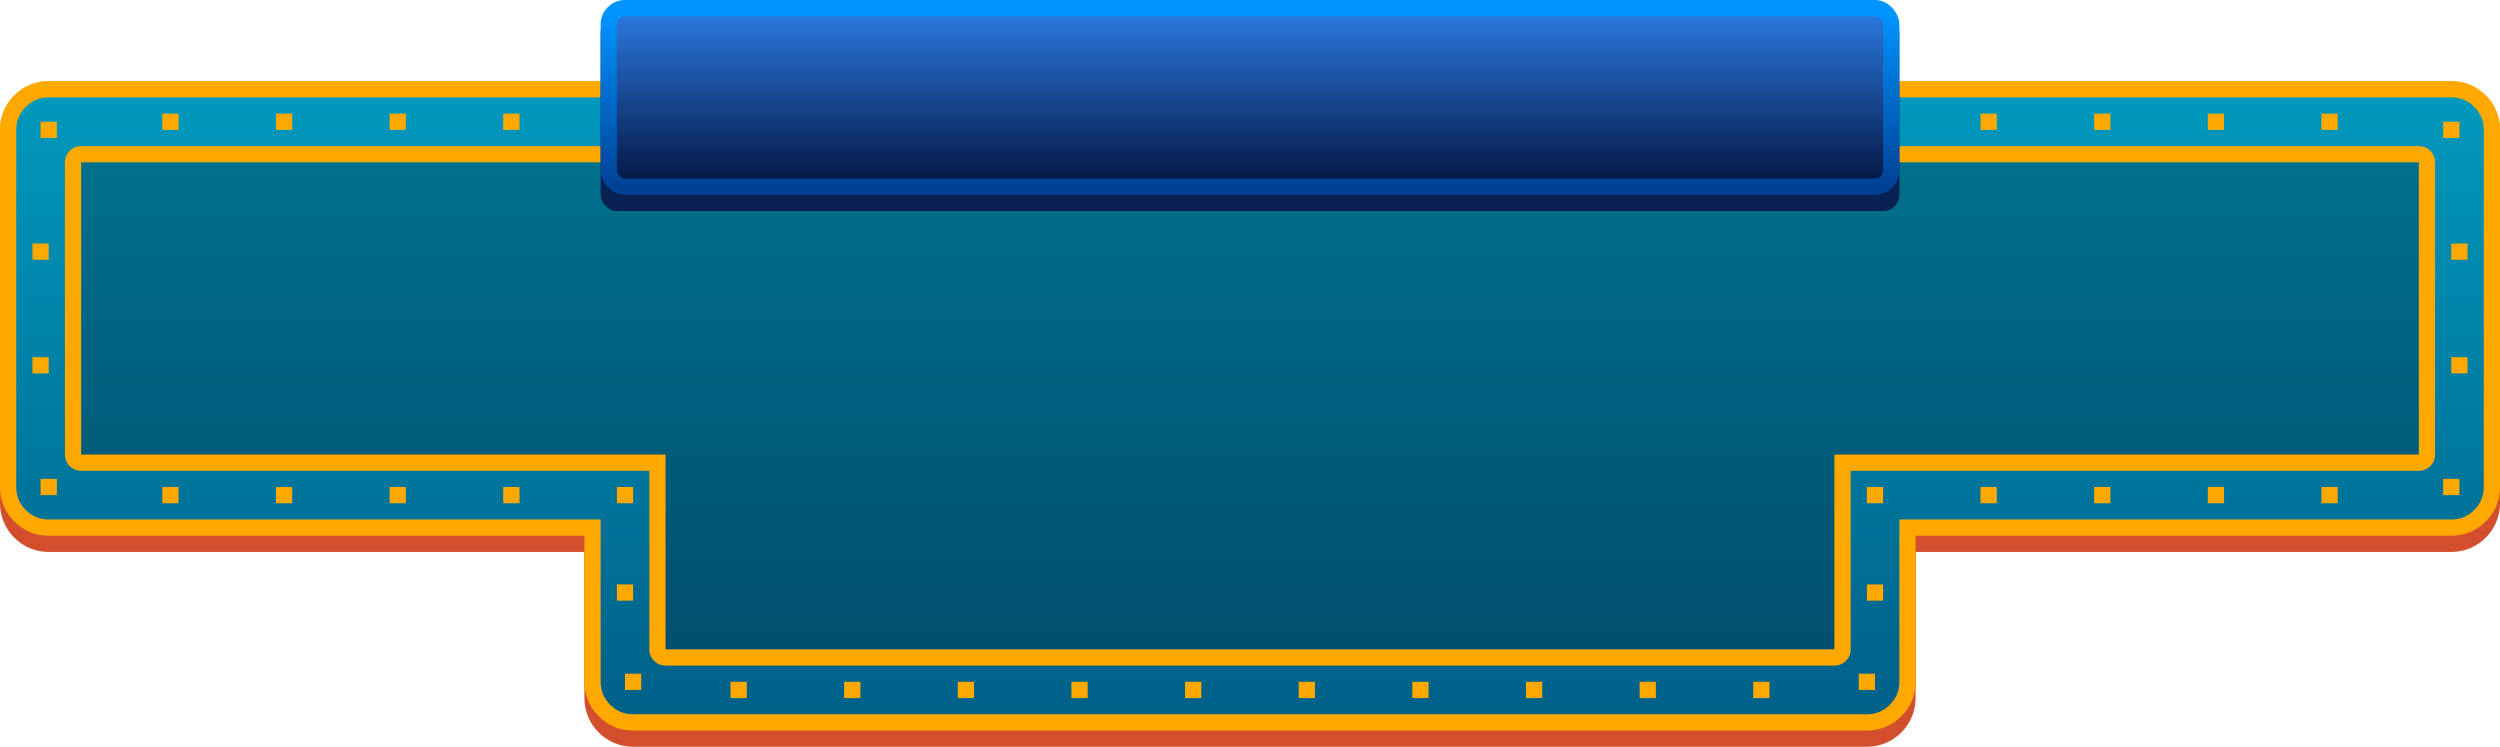
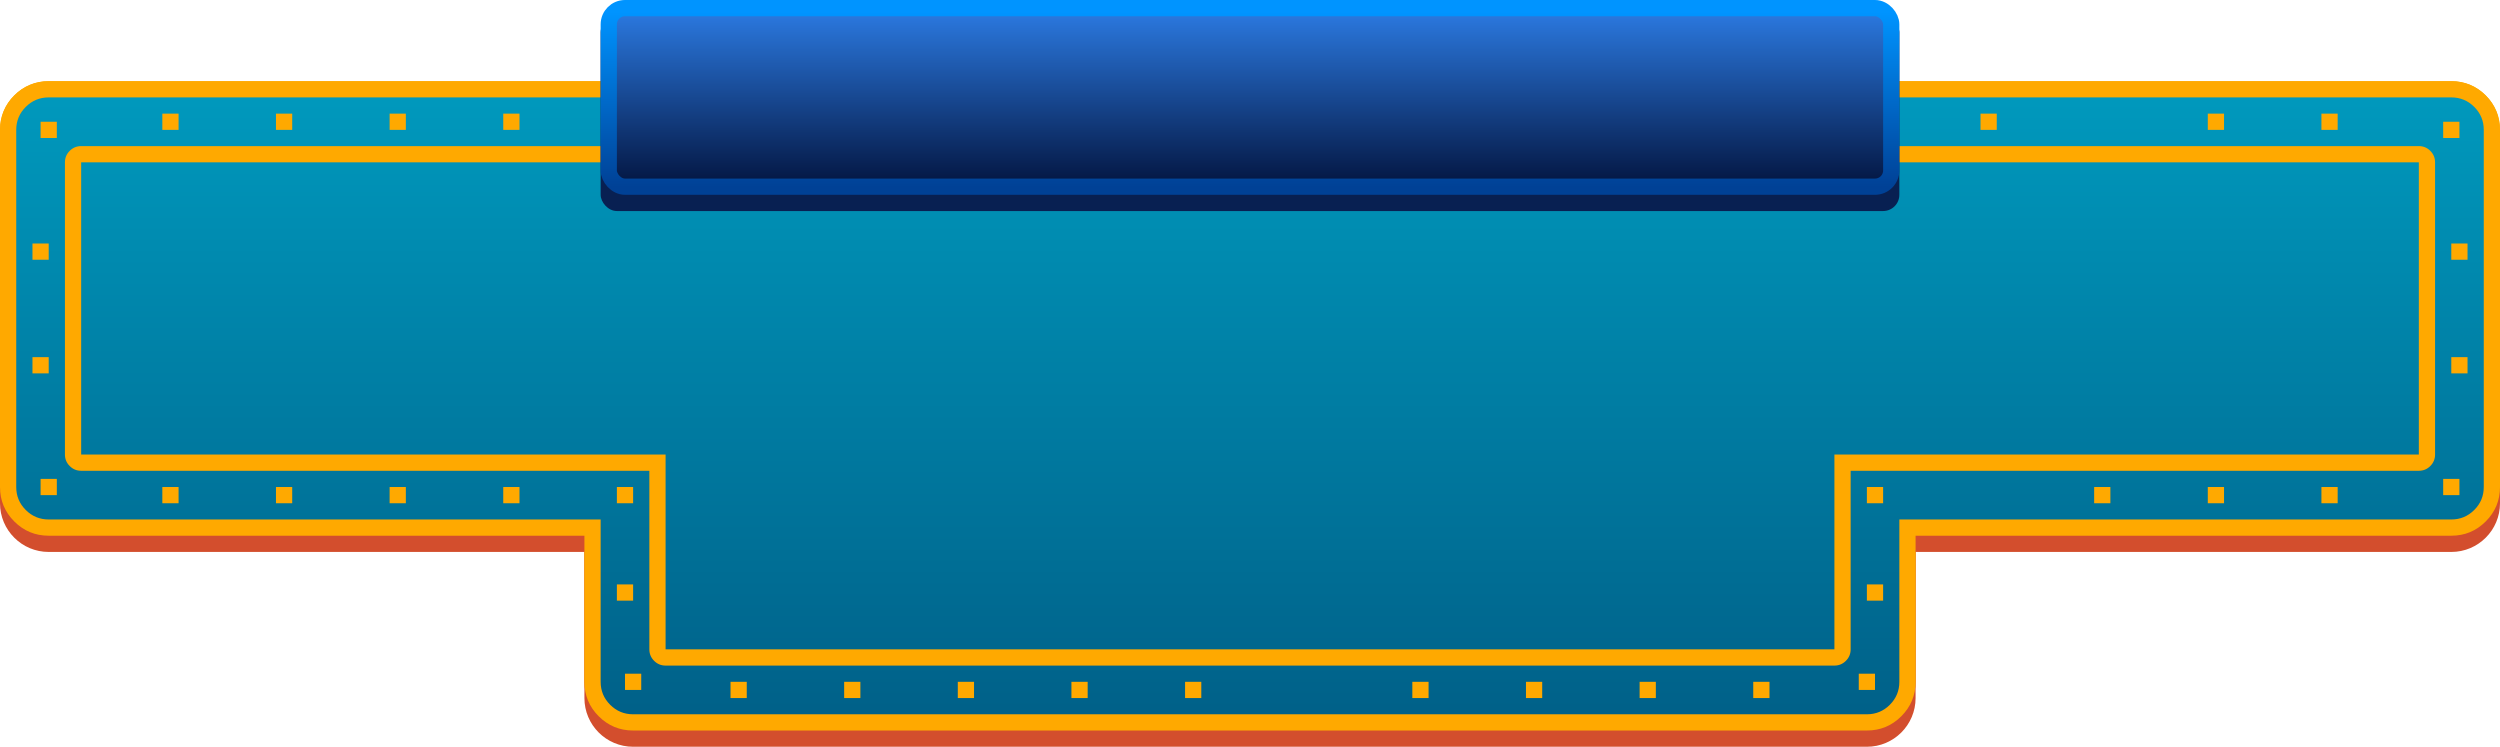
<svg xmlns="http://www.w3.org/2000/svg" width="154px" height="46px" viewBox="0 0 154 46">
  <defs>
    <linearGradient id="Gradient-0" x1="0.5" y1="0" x2="0.5" y2="1">
      <stop offset="0" stop-color="#d3002d" />
      <stop offset="1" stop-color="#a70014" />
    </linearGradient>
    <linearGradient id="Gradient-1" x1="0.5" y1="0" x2="0.5" y2="1">
      <stop offset="0" stop-color="#0099bd" />
      <stop offset="1" stop-color="#006088" />
    </linearGradient>
    <linearGradient id="Gradient-2" x1="0.5" y1="0" x2="0.5" y2="1">
      <stop offset="0.022" stop-color="#0094ff" />
      <stop offset="1" stop-color="#004196" />
    </linearGradient>
    <linearGradient id="Gradient-3" x1="0.5" y1="0" x2="0.5" y2="1">
      <stop offset="0" stop-color="#2c7be3" />
      <stop offset="1" stop-color="#031540" />
    </linearGradient>
  </defs>
  <title>Jackpot_Platinum_Mob_154x46 Copy</title>
  <desc>Created with Sketch.</desc>
  <g id="Combined-Shape-2" fill="url(#Gradient-0)" stroke="#FFA900" stroke-width="1" fill-rule="evenodd" transform="translate(0,5)">
    <path id="Combined-Shape" d="M151,0.5L3,0.5C1.619,0.5,0.5,1.619,0.5,3L0.5,25C0.5,26.381,1.619,27.5,3,27.5L36.5,27.5L36.5,37C36.5,38.381,37.619,39.5,39,39.5L115,39.5C116.381,39.5,117.5,38.381,117.5,37L117.5,27.5L151,27.5C152.381,27.5,153.5,26.381,153.5,25L153.5,3C153.5,1.619,152.381,0.5,151,0.5Z" />
  </g>
  <path id="Combined-Shape-Copy" d="M151,6C152.657,6,154,7.343,154,9L154,31C154,32.657,152.657,34,151,34L118,34L118,43C118,44.657,116.657,46,115,46L39,46C37.343,46,36,44.657,36,43L36,34L3,34C1.343,34,0,32.657,0,31L0,9C0,7.343,1.343,6,3,6L151,6Z" fill="#D34E2D" stroke="none" stroke-width="1" fill-rule="evenodd" />
  <path id="gradient" d="M151,5.5L3,5.5C1.619,5.5,0.5,6.619,0.5,8L0.5,30C0.5,31.381,1.619,32.5,3,32.5L36.5,32.5L36.5,42C36.5,43.381,37.619,44.5,39,44.5L115,44.5C116.381,44.5,117.5,43.381,117.5,42L117.5,32.5L151,32.5C152.381,32.5,153.5,31.381,153.5,30L153.5,8C153.5,6.619,152.381,5.5,151,5.5Z" stroke="none" fill="url(#Gradient-1)" stroke-width="1" fill-rule="evenodd" stroke-opacity="1" stroke-miterlimit="4" stroke-linejoin="miter" stroke-linecap="butt" stroke-dasharray="none" stroke-dashoffset="0" />
  <path id="yellow_stroke" d="M153.121,5.879C152.536,5.293,151.829,5,151,5L3,5C2.172,5,1.464,5.293,0.879,5.879C0.293,6.464,0,7.172,0,8L0,30C0,30.828,0.293,31.535,0.879,32.121C1.464,32.707,2.172,33,3,33L36,33L36,42C36,42.828,36.293,43.535,36.879,44.121C37.465,44.707,38.172,45,39,45L115,45C115.829,45,116.536,44.707,117.121,44.121C117.707,43.535,118,42.828,118,42L118,33L151,33C151.829,33,152.536,32.707,153.121,32.121C153.707,31.536,154,30.828,154,30L154,8C154,7.172,153.707,6.464,153.121,5.879ZM3,6L151,6C151.552,6,152.024,6.195,152.414,6.586C152.805,6.976,153,7.448,153,8L153,30C153,30.552,152.805,31.024,152.414,31.414C152.024,31.805,151.552,32,151,32L117,32L117,42C117,42.552,116.805,43.024,116.414,43.414C116.024,43.805,115.552,44,115,44L39,44C38.448,44,37.976,43.805,37.586,43.414C37.195,43.024,37,42.552,37,42L37,32L3,32C2.448,32,1.976,31.805,1.586,31.414C1.195,31.024,1,30.552,1,30L1,8C1,7.448,1.195,6.976,1.586,6.586C1.976,6.195,2.448,6,3,6Z" fill="#ffa900" fill-rule="evenodd" stroke="none" fill-opacity="1" />
-   <path id="Combined-Shape-3" d="M149,9.5L5,9.5C4.724,9.5,4.5,9.724,4.5,10L4.5,28C4.5,28.276,4.724,28.5,5,28.5L40.5,28.5L40.5,40C40.5,40.276,40.724,40.5,41,40.5L113,40.5C113.276,40.5,113.5,40.276,113.5,40L113.5,28.5L149,28.5C149.276,28.5,149.5,28.276,149.5,28L149.5,10C149.5,9.724,149.276,9.5,149,9.5Z" stroke-opacity="1" stroke="none" fill-opacity="0.471" fill="#000000" stroke-width="1" fill-rule="evenodd" stroke-miterlimit="4" stroke-linejoin="miter" stroke-linecap="butt" stroke-dasharray="none" stroke-dashoffset="0" opacity="0.5" />
  <path id="yellow_stroke-2" d="M149.707,9.293C149.512,9.098,149.276,9,149,9L5,9C4.724,9,4.488,9.098,4.293,9.293C4.098,9.488,4,9.724,4,10L4,28C4,28.276,4.098,28.512,4.293,28.707C4.488,28.902,4.724,29,5,29L40,29L40,40C40,40.276,40.098,40.512,40.293,40.707C40.488,40.902,40.724,41,41,41L113,41C113.276,41,113.512,40.902,113.707,40.707C113.902,40.512,114,40.276,114,40L114,29L149,29C149.276,29,149.512,28.902,149.707,28.707C149.902,28.512,150,28.276,150,28L150,10C150,9.724,149.902,9.488,149.707,9.293ZM5,10L149,10L149,28L113,28L113,40L41,40L41,28L5,28Z" fill="#ffa900" fill-opacity="1" fill-rule="evenodd" stroke="none" />
  <g transform="translate(77,6.75) translate(-40,-6.25)">
    <rect id="Rectangle" fill="#082052" width="80" height="12" rx="1" stroke="none" stroke-width="1" fill-rule="evenodd" transform="translate(-37,-0.5) translate(37,1)" />
    <rect id="Rectangle-Copy-3" stroke="url(#Gradient-2)" fill="url(#Gradient-3)" width="79" height="11" rx="1" stroke-width="1" fill-rule="evenodd" transform="translate(-37,-0.5) translate(37.5,0.5)" />
  </g>
  <g transform="translate(77,25) translate(-75,-18)">
    <rect id="Rectangle-Copy-10" fill="#ffa900" width="1" height="1" stroke="none" stroke-width="1" fill-rule="evenodd" transform="translate(0.5,8.5) translate(-0.5,-0.5)" />
    <rect id="Rectangle-Copy-18" fill="#ffa900" width="1" height="1" stroke="none" stroke-width="1" fill-rule="evenodd" transform="translate(149.5,15.5) translate(-0.5,-0.5)" />
    <rect id="Rectangle-Copy-49" fill="#ffa900" width="1" height="1" stroke="none" stroke-width="1" fill-rule="evenodd" transform="translate(15.5,23.5) translate(-0.5,-0.5)" />
    <rect id="Rectangle-Copy-55" fill="#ffa900" width="1" height="1" stroke="none" stroke-width="1" fill-rule="evenodd" transform="translate(29.5,23.5) translate(-0.5,-0.5)" />
    <rect id="Rectangle-2" fill="#ffa900" width="1" height="1" stroke="none" stroke-width="1" fill-rule="evenodd" transform="translate(8.5,0.5) translate(-0.5,-0.5)" />
    <rect id="Rectangle-Copy-54" fill="#ffa900" width="1" height="1" stroke="none" stroke-width="1" fill-rule="evenodd" transform="translate(22.5,0.5) translate(-0.5,-0.5)" />
    <rect id="Rectangle-Copy-57" fill="#ffa900" width="1" height="1" stroke="none" stroke-width="1" fill-rule="evenodd" transform="translate(43.5,35.5) translate(-0.5,-0.5)" />
    <rect id="Rectangle-Copy-59" fill="#ffa900" width="1" height="1" stroke="none" stroke-width="1" fill-rule="evenodd" transform="translate(57.5,35.5) translate(-0.5,-0.5)" />
    <rect id="Rectangle-Copy-61" fill="#ffa900" width="1" height="1" stroke="none" stroke-width="1" fill-rule="evenodd" transform="translate(71.5,35.5) translate(-0.5,-0.5)" />
    <rect id="Rectangle-Copy-63" fill="#ffa900" width="1" height="1" stroke="none" stroke-width="1" fill-rule="evenodd" transform="translate(85.5,35.5) translate(-0.5,-0.5)" />
    <rect id="Rectangle-Copy-65" fill="#ffa900" width="1" height="1" stroke="none" stroke-width="1" fill-rule="evenodd" transform="translate(99.5,35.5) translate(-0.5,-0.5)" />
    <rect id="Rectangle-Copy-67" fill="#ffa900" width="1" height="1" stroke="none" stroke-width="1" fill-rule="evenodd" transform="translate(113.5,23.5) translate(-0.5,-0.5)" />
    <rect id="Rectangle-Copy-67-2" fill="#ffa900" width="1" height="1" stroke="none" stroke-width="1" fill-rule="evenodd" transform="translate(113,35) translate(-0.5,-0.5)" />
    <rect id="Rectangle-Copy-56" fill="#ffa900" width="1" height="1" stroke="none" stroke-width="1" fill-rule="evenodd" transform="translate(36.5,29.5) translate(-0.5,-0.5)" />
    <rect id="Rectangle-Copy-69" fill="#ffa900" width="1" height="1" stroke="none" stroke-width="1" fill-rule="evenodd" transform="translate(127.5,23.5) translate(-0.5,-0.5)" />
    <rect id="Rectangle-Copy-71" fill="#ffa900" width="1" height="1" stroke="none" stroke-width="1" fill-rule="evenodd" transform="translate(141.5,23.5) translate(-0.5,-0.5)" />
    <rect id="Rectangle-Copy-68" fill="#ffa900" width="1" height="1" stroke="none" stroke-width="1" fill-rule="evenodd" transform="translate(120.5,0.5) translate(-0.5,-0.5)" />
    <rect id="Rectangle-Copy-70" fill="#ffa900" width="1" height="1" stroke="none" stroke-width="1" fill-rule="evenodd" transform="translate(134.5,0.5) translate(-0.5,-0.5)" />
    <rect id="Rectangle-Copy-8" fill="#ffa900" width="1" height="1" stroke="none" stroke-width="1" fill-rule="evenodd" transform="translate(1,23) translate(-0.5,-0.5)" />
    <rect id="Rectangle-Copy-9" fill="#ffa900" width="1" height="1" stroke="none" stroke-width="1" fill-rule="evenodd" transform="translate(149,1) translate(-0.5,-0.5)" />
  </g>
  <g transform="translate(77,25) translate(-75,-18)">
    <rect id="Rectangle-3" fill="#ffa900" width="1" height="1" stroke="none" stroke-width="1" fill-rule="evenodd" transform="translate(8.5,23.5) translate(-0.5,-0.5)" />
    <rect id="Rectangle-Copy-10-2" fill="#ffa900" width="1" height="1" stroke="none" stroke-width="1" fill-rule="evenodd" transform="translate(0.5,15.5) translate(-0.5,-0.5)" />
    <rect id="Rectangle-Copy-11" fill="#ffa900" width="1" height="1" stroke="none" stroke-width="1" fill-rule="evenodd" transform="translate(149.5,8.5) translate(-0.5,-0.5)" />
    <rect id="Rectangle-Copy-54-2" fill="#ffa900" width="1" height="1" stroke="none" stroke-width="1" fill-rule="evenodd" transform="translate(22.5,23.5) translate(-0.5,-0.5)" />
    <rect id="Rectangle-Copy-49-2" fill="#ffa900" width="1" height="1" stroke="none" stroke-width="1" fill-rule="evenodd" transform="translate(15.5,0.5) translate(-0.5,-0.5)" />
    <rect id="Rectangle-Copy-55-2" fill="#ffa900" width="1" height="1" stroke="none" stroke-width="1" fill-rule="evenodd" transform="translate(29.5,0.5) translate(-0.5,-0.5)" />
    <rect id="Rectangle-Copy-56-2" fill="#ffa900" width="1" height="1" stroke="none" stroke-width="1" fill-rule="evenodd" transform="translate(36.5,23.5) translate(-0.5,-0.5)" />
    <rect id="Rectangle-Copy-58" fill="#ffa900" width="1" height="1" stroke="none" stroke-width="1" fill-rule="evenodd" transform="translate(50.5,35.5) translate(-0.5,-0.5)" />
    <rect id="Rectangle-Copy-60" fill="#ffa900" width="1" height="1" stroke="none" stroke-width="1" fill-rule="evenodd" transform="translate(64.5,35.5) translate(-0.5,-0.5)" />
-     <rect id="Rectangle-Copy-62" fill="#ffa900" width="1" height="1" stroke="none" stroke-width="1" fill-rule="evenodd" transform="translate(78.5,35.5) translate(-0.5,-0.5)" />
    <rect id="Rectangle-Copy-64" fill="#ffa900" width="1" height="1" stroke="none" stroke-width="1" fill-rule="evenodd" transform="translate(92.5,35.5) translate(-0.5,-0.5)" />
    <rect id="Rectangle-Copy-66" fill="#ffa900" width="1" height="1" stroke="none" stroke-width="1" fill-rule="evenodd" transform="translate(106.5,35.5) translate(-0.5,-0.5)" />
    <rect id="Rectangle-Copy-56-3" fill="#ffa900" width="1" height="1" stroke="none" stroke-width="1" fill-rule="evenodd" transform="translate(37,35) translate(-0.5,-0.5)" />
    <rect id="Rectangle-Copy-67-3" fill="#ffa900" width="1" height="1" stroke="none" stroke-width="1" fill-rule="evenodd" transform="translate(113.5,29.5) translate(-0.5,-0.5)" />
-     <rect id="Rectangle-Copy-68-2" fill="#ffa900" width="1" height="1" stroke="none" stroke-width="1" fill-rule="evenodd" transform="translate(120.5,23.5) translate(-0.5,-0.5)" />
    <rect id="Rectangle-Copy-70-2" fill="#ffa900" width="1" height="1" stroke="none" stroke-width="1" fill-rule="evenodd" transform="translate(134.5,23.5) translate(-0.5,-0.5)" />
-     <rect id="Rectangle-Copy-69-2" fill="#ffa900" width="1" height="1" stroke="none" stroke-width="1" fill-rule="evenodd" transform="translate(127.5,0.5) translate(-0.5,-0.5)" />
    <rect id="Rectangle-Copy-71-2" fill="#ffa900" width="1" height="1" stroke="none" stroke-width="1" fill-rule="evenodd" transform="translate(141.5,0.5) translate(-0.5,-0.5)" />
    <rect id="Rectangle-Copy-9-2" fill="#ffa900" width="1" height="1" stroke="none" stroke-width="1" fill-rule="evenodd" transform="translate(149,23) translate(-0.5,-0.5)" />
    <rect id="Rectangle-Copy-8-2" fill="#ffa900" width="1" height="1" stroke="none" stroke-width="1" fill-rule="evenodd" transform="translate(1,1) translate(-0.5,-0.5)" />
  </g>
</svg>